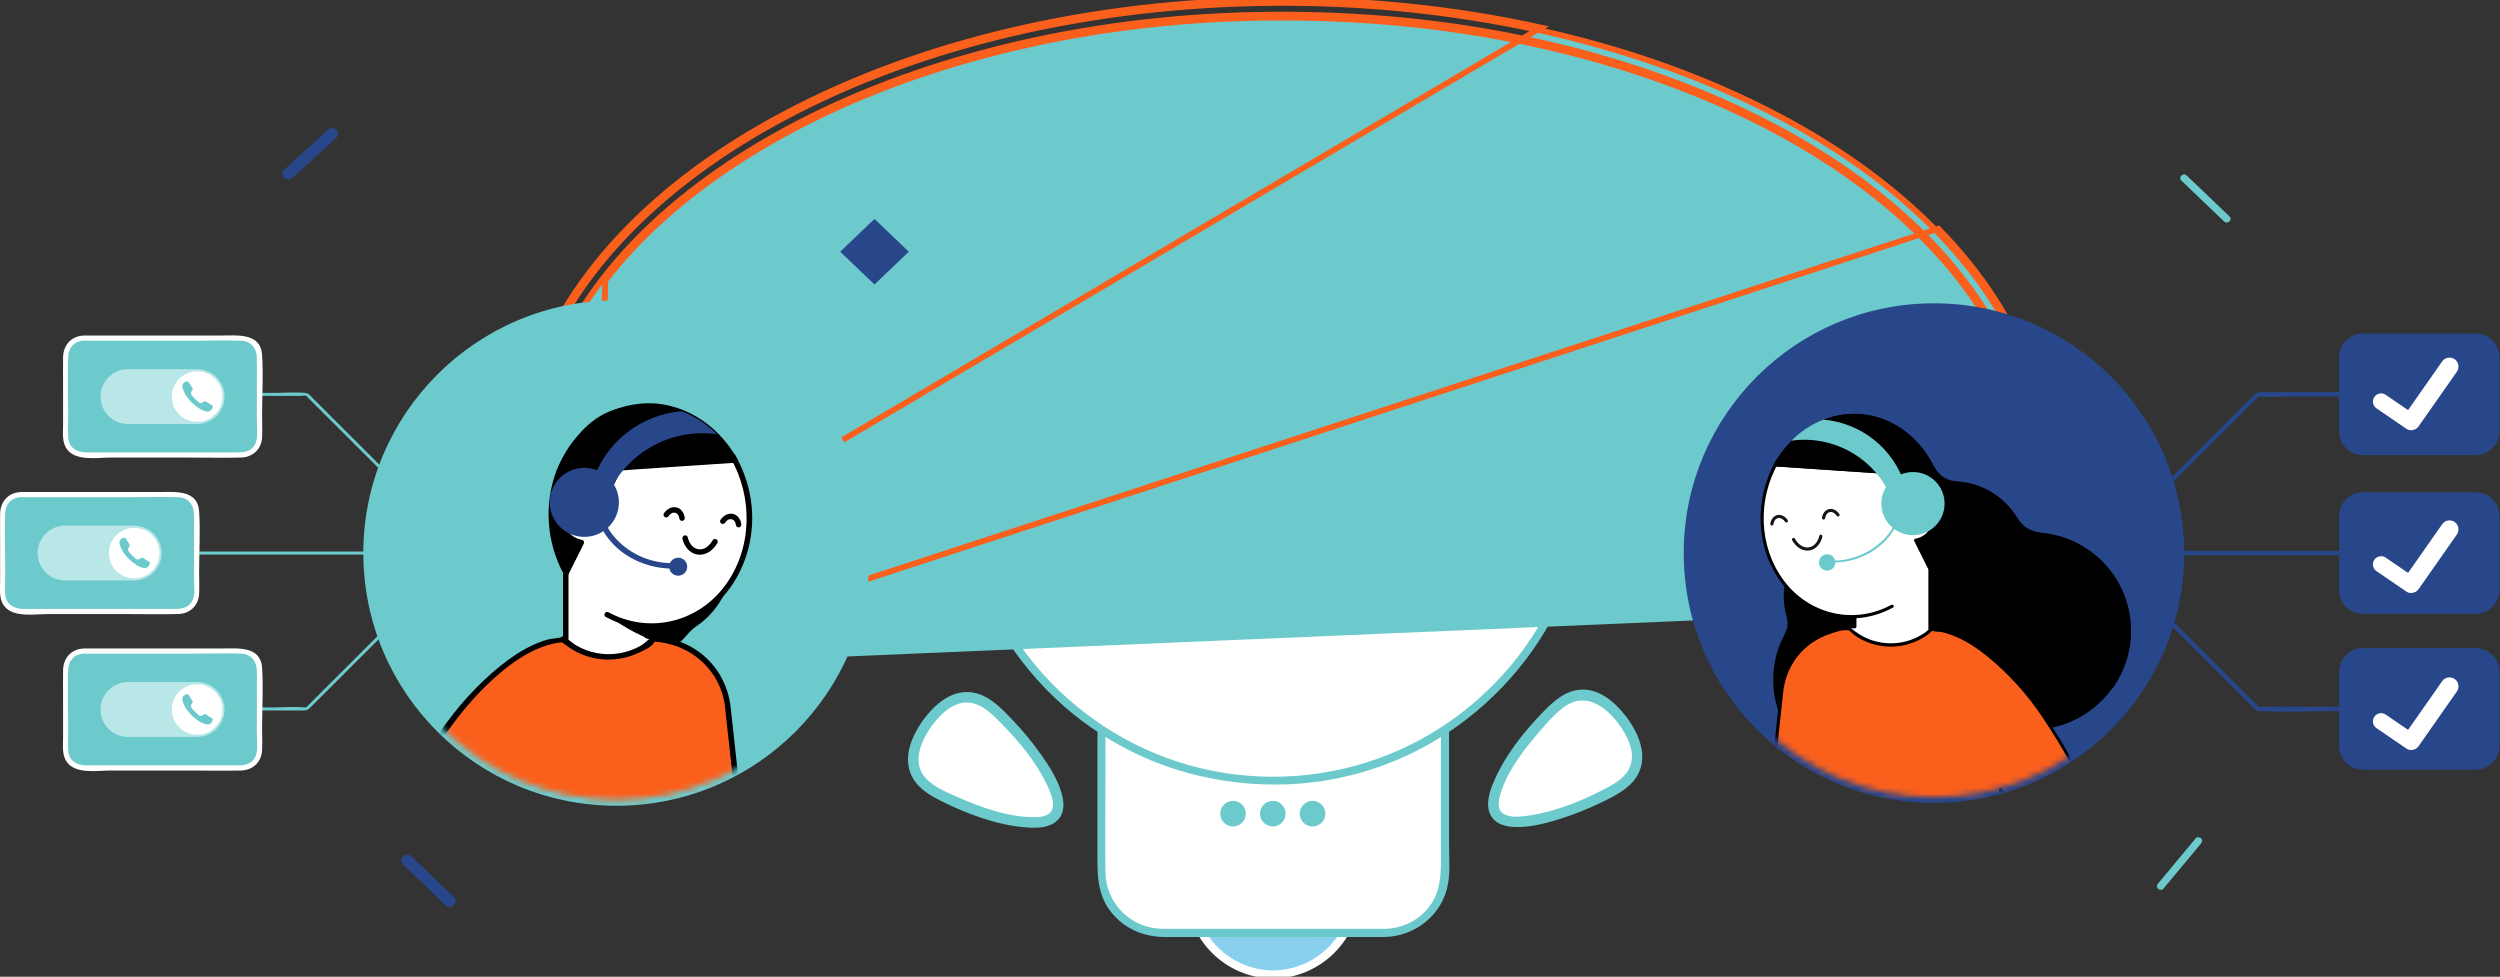
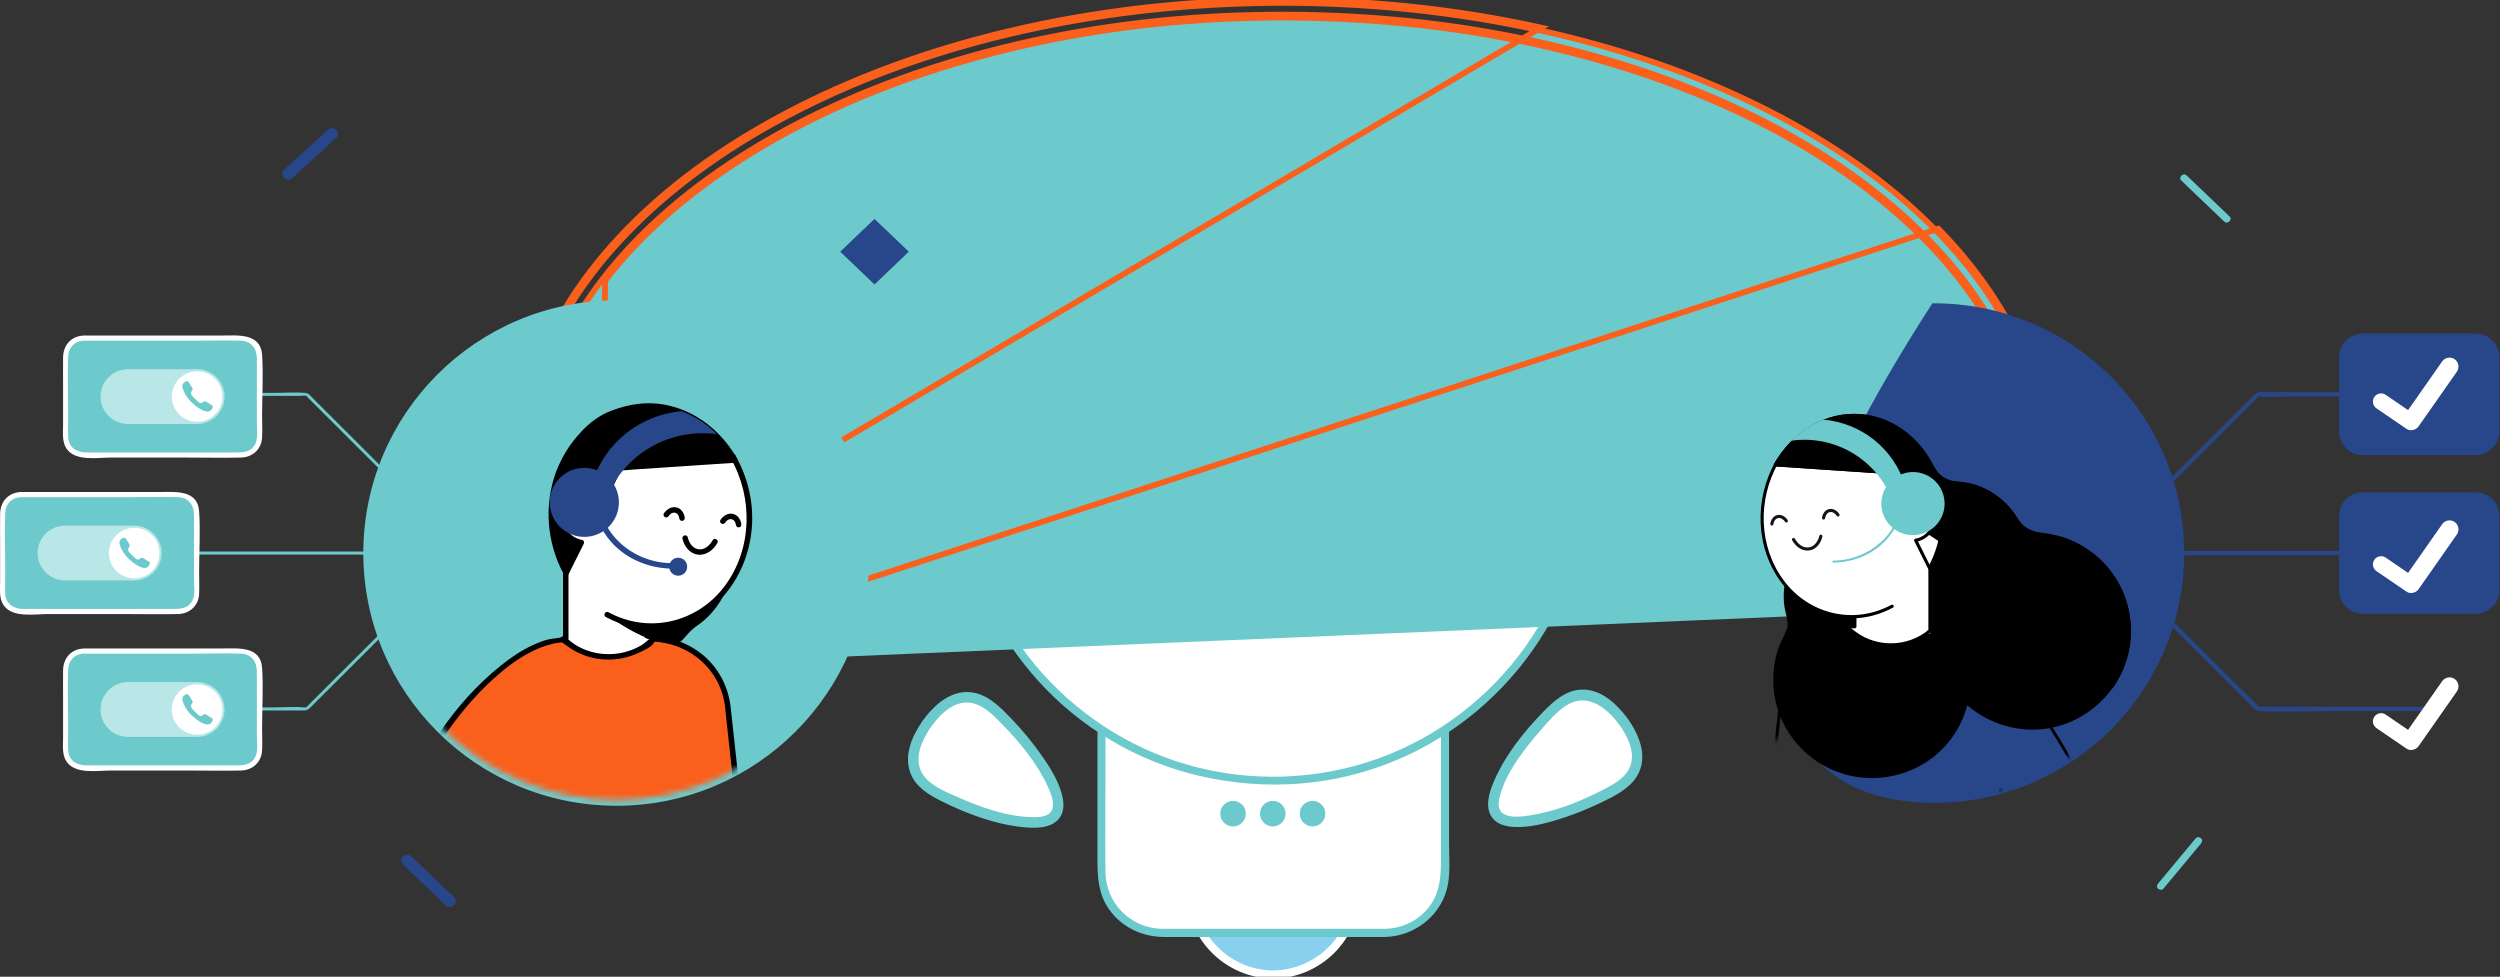
<svg xmlns="http://www.w3.org/2000/svg" width="430" height="168" viewBox="0 0 430 168" fill="none">
  <rect x="0" y="0" width="430" height="168" fill="#333333" stroke="none" />
  <g clip-path="url(#clip0_924_471)">
    <path d="M218.99 167.62C226.86 167.62 233.24 161.24 233.24 153.37H204.73C204.73 161.24 211.11 167.62 218.98 167.62H218.99Z" fill="#89D0EF" />
    <path d="M218.99 168.32C227.21 168.22 233.84 161.59 233.94 153.37C233.94 152.99 233.62 152.67 233.24 152.67H204.73C204.36 152.67 204.03 152.99 204.03 153.37C204.13 161.59 210.76 168.22 218.98 168.32C219.88 168.33 219.88 166.94 218.98 166.92C211.52 166.83 205.51 160.82 205.42 153.36L204.72 154.06H233.23L232.53 153.36C232.44 160.82 226.43 166.83 218.97 166.92C218.07 166.93 218.07 168.33 218.97 168.32H218.99Z" fill="white" />
    <path d="M238.14 114.25H199.83C194.092 114.25 189.44 118.902 189.44 124.64V150.05C189.44 155.788 194.092 160.44 199.83 160.44H238.14C243.878 160.44 248.53 155.788 248.53 150.05V124.64C248.53 118.902 243.878 114.25 238.14 114.25Z" fill="white" />
    <path d="M238.14 159.75H203.98C202.6 159.75 201.22 159.77 199.84 159.75C194.5 159.67 190.22 155.37 190.14 150.04C190.06 144.42 190.14 138.8 190.14 133.19V125.25C190.14 121.2 192.11 117.48 195.93 115.78C197.97 114.87 200.07 114.96 202.23 114.96H232.07C234 114.96 235.92 114.96 237.85 114.96C242 114.98 245.82 117.36 247.26 121.35C248.05 123.53 247.84 125.94 247.84 128.22V148.25C247.84 151.36 247.48 154.27 245.22 156.68C243.37 158.65 240.84 159.72 238.15 159.76C237.25 159.77 237.25 161.17 238.15 161.16C243.45 161.07 248.18 157.27 249.07 151.97C249.43 149.83 249.24 147.53 249.24 145.38V125.35C249.24 121.56 247.84 118.07 244.73 115.76C242.35 113.99 239.65 113.57 236.79 113.57H217.25C211.55 113.57 205.85 113.55 200.15 113.57C196.07 113.58 192.28 115.58 190.22 119.17C188.76 121.72 188.76 124.4 188.76 127.21V147.97C188.76 150.97 188.94 153.81 190.75 156.39C192.97 159.53 196.46 161.15 200.26 161.16C212.5 161.2 224.75 161.16 236.99 161.16H238.15C239.05 161.16 239.05 159.76 238.15 159.76L238.14 159.75Z" fill="#6CCACC" />
    <path d="M218.99 134.3C248.753 134.3 272.88 110.173 272.88 80.41C272.88 50.647 248.753 26.52 218.99 26.52C189.227 26.52 165.1 50.647 165.1 80.41C165.1 110.173 189.227 134.3 218.99 134.3Z" fill="white" />
    <path d="M272.19 80.41C272.15 91.46 268.73 102.29 262.31 111.3C256.11 119.99 247.27 126.75 237.23 130.4C226.7 134.23 215.03 134.64 204.26 131.54C194 128.59 184.78 122.5 177.97 114.28C163.7 97.06 161.9 71.92 173.51 52.81C179.03 43.73 187.26 36.42 196.93 31.99C207.13 27.32 218.82 26.03 229.8 28.31C251.18 32.74 268.06 50.4 271.53 71.95C271.98 74.75 272.18 77.57 272.19 80.4C272.19 81.3 273.59 81.3 273.59 80.4C273.55 69.12 270.07 58 263.52 48.8C256.97 39.6 248.19 32.98 237.92 29.18C227.14 25.19 215.11 24.74 204.06 27.88C193.01 31.02 183.89 37.17 176.89 45.67C169.81 54.27 165.48 64.92 164.59 76.03C163.7 87.14 166.36 98.84 172.23 108.56C178.1 118.28 186.48 125.63 196.53 130.16C206.58 134.69 218.66 136.15 229.84 133.91C241.02 131.67 250.75 126.16 258.4 118.18C266.05 110.2 271.23 99.86 272.93 88.88C273.37 86.07 273.58 83.24 273.59 80.39C273.59 79.49 272.2 79.49 272.19 80.39V80.41Z" fill="#6CCACC" />
    <path d="M231.79 61.4H206.19C195.697 61.4 187.19 69.907 187.19 80.4C187.19 90.893 195.697 99.4 206.19 99.4H231.79C242.283 99.4 250.79 90.893 250.79 80.4C250.79 69.907 242.283 61.4 231.79 61.4Z" fill="black" />
    <path d="M224.48 89.92C223.52 92.47 221.56 94.24 219.24 94.32C216.77 94.4 214.57 92.54 213.5 89.78" fill="#6CCACC" />
    <path d="M213.18 76.96C213.18 75.253 211.797 73.87 210.09 73.87C208.383 73.87 207 75.253 207 76.96V80.76C207 82.467 208.383 83.85 210.09 83.85C211.797 83.85 213.18 82.467 213.18 80.76V76.96Z" fill="#6CCACC" />
    <path d="M230.99 76.96C230.99 75.253 229.607 73.87 227.9 73.87C226.193 73.87 224.81 75.253 224.81 76.96V80.76C224.81 82.467 226.193 83.85 227.9 83.85C229.607 83.85 230.99 82.467 230.99 80.76V76.96Z" fill="#6CCACC" />
    <path d="M218.99 22.96C222.895 22.96 226.06 19.795 226.06 15.89C226.06 11.985 222.895 8.82 218.99 8.82C215.085 8.82 211.92 11.985 211.92 15.89C211.92 19.795 215.085 22.96 218.99 22.96Z" fill="white" />
    <path d="M225.37 15.89C225.33 18.54 223.69 20.98 221.17 21.89C218.65 22.8 215.76 22 214.05 19.93C212.34 17.86 212.16 14.9 213.52 12.63C214.88 10.36 217.57 9.13 220.16 9.63C223.17 10.21 225.32 12.85 225.37 15.9C225.38 16.8 226.78 16.8 226.77 15.9C226.73 12.67 224.75 9.78 221.72 8.62C218.69 7.46 215.07 8.43 213.01 10.95C210.95 13.47 210.65 17.07 212.32 19.87C213.99 22.67 217.26 24.1 220.44 23.53C224.1 22.87 226.71 19.56 226.76 15.9C226.77 15 225.38 15 225.36 15.9L225.37 15.89Z" fill="#6CCACC" />
    <path d="M279.1 123.91C281.99 127.8 282.88 132.04 278.99 134.93C275.1 137.82 260.28 143.95 257.39 140.06C254.5 136.17 264.62 123.74 268.51 120.84C272.4 117.95 276.21 120.01 279.1 123.9V123.91Z" fill="white" />
    <path d="M278.32 124.37C279.92 126.56 281.6 129.66 280.14 132.34C279.19 134.09 277.21 135.08 275.5 135.96C271.64 137.94 267.37 139.61 263.06 140.26C261.7 140.46 259.68 140.75 258.47 139.88C257.41 139.12 257.78 137.56 258.09 136.51C259.31 132.45 262.27 128.74 265 125.59C266.31 124.08 267.72 122.43 269.42 121.33C272.87 119.11 276.18 121.58 278.31 124.38C279.01 125.3 280.58 124.39 279.87 123.47C277.89 120.87 275.07 118.25 271.54 118.65C269.09 118.93 267.22 120.62 265.56 122.31C262.04 125.89 258.64 130.19 256.75 134.88C256.1 136.49 255.52 138.57 256.39 140.21C257.26 141.85 259.13 142.22 260.79 142.25C263.2 142.29 265.64 141.68 267.92 140.98C270.48 140.2 272.99 139.2 275.4 138.04C277.64 136.96 280.19 135.72 281.54 133.53C283.58 130.22 281.94 126.32 279.87 123.48C279.19 122.55 277.62 123.45 278.31 124.39L278.32 124.37Z" fill="#6CCACC" />
    <path d="M159.41 124.52C156.62 128.48 155.84 132.74 159.8 135.54C163.76 138.33 178.73 144.08 181.53 140.12C184.32 136.16 173.88 123.99 169.92 121.2C165.96 118.41 162.2 120.57 159.41 124.53V124.52Z" fill="white" />
    <path d="M158.63 124.07C156.86 126.63 155.4 129.96 156.63 133.05C157.55 135.37 159.7 136.68 161.83 137.75C166.33 140.01 171.46 141.92 176.51 142.32C178.26 142.46 180.45 142.43 181.82 141.15C183.19 139.87 183.05 138.03 182.59 136.43C181.92 134.09 180.57 131.94 179.19 129.97C177.67 127.8 175.98 125.74 174.15 123.82C172.32 121.9 170.38 119.85 167.84 119.22C163.94 118.25 160.74 121.13 158.62 124.06C157.94 125.01 159.51 125.91 160.18 124.97C161.86 122.63 164.52 120.07 167.66 121.04C169.5 121.61 170.99 123.18 172.3 124.51C175.37 127.62 178.33 131.2 180.18 135.19C180.7 136.32 181.5 138.11 180.91 139.36C180.32 140.61 178.48 140.57 177.35 140.54C173.03 140.44 168.56 138.8 164.65 137.07C162.78 136.25 160.54 135.34 159.16 133.77C156.8 131.08 158.43 127.49 160.18 124.96C160.84 124 159.28 123.09 158.62 124.05L158.63 124.07Z" fill="#6CCACC" />
    <path d="M212.08 142.15C213.295 142.15 214.28 141.165 214.28 139.95C214.28 138.735 213.295 137.75 212.08 137.75C210.865 137.75 209.88 138.735 209.88 139.95C209.88 141.165 210.865 142.15 212.08 142.15Z" fill="#6CCACC" />
    <path d="M225.76 142.15C226.975 142.15 227.96 141.165 227.96 139.95C227.96 138.735 226.975 137.75 225.76 137.75C224.545 137.75 223.56 138.735 223.56 139.95C223.56 141.165 224.545 142.15 225.76 142.15Z" fill="#6CCACC" />
    <path d="M218.92 142.15C220.135 142.15 221.12 141.165 221.12 139.95C221.12 138.735 220.135 137.75 218.92 137.75C217.705 137.75 216.72 138.735 216.72 139.95C216.72 141.165 217.705 142.15 218.92 142.15Z" fill="#6CCACC" />
    <path d="M102.865 114.735L102.756 114.585C94.367 103.084 89.652 88.984 91.816 74.645L91.816 74.645C93.3 64.837 97.672 55.729 103.694 47.944C110.54 39.085 119.36 31.857 128.827 26.005C139.881 19.168 151.953 14.091 164.388 10.401C178.407 6.239 192.904 3.803 207.489 2.911C222.073 2.019 238.17 2.62 253.289 5.046C267.033 7.252 280.602 10.892 293.463 16.269C304.668 20.953 315.474 27.037 324.83 34.846L324.83 34.846C332.869 41.558 339.94 49.621 344.589 59.1C349.242 68.587 351.223 80.187 349.161 91.033L349.161 91.034C348.374 95.163 347.092 99.18 345.376 103.014M102.865 114.735L104.09 48.25C110.89 39.45 119.66 32.26 129.09 26.43C140.1 19.62 152.13 14.56 164.53 10.88C178.51 6.73 192.97 4.3 207.52 3.41C222.07 2.52 238.13 3.12 253.21 5.54C266.92 7.74 280.45 11.37 293.27 16.73C304.44 21.4 315.2 27.46 324.51 35.23C332.51 41.91 339.53 49.92 344.14 59.32C348.75 68.72 350.71 80.21 348.67 90.94C347.89 95.03 346.62 99.01 344.92 102.81C344.14 104.56 346.72 106.08 347.51 104.32M102.865 114.735C102.969 114.939 102.968 115.11 102.926 115.246C102.869 115.435 102.714 115.627 102.476 115.765C101.991 116.045 101.361 116.009 100.983 115.494C98.629 112.286 96.546 108.892 94.82 105.313C89.19 93.596 87.737 80.251 91.281 67.716L91.281 67.716C94.085 57.788 99.718 48.866 106.717 41.32L106.717 41.32C114.75 32.651 124.601 25.682 135.035 20.131C147.102 13.714 160.111 9.078 173.406 5.906C188.346 2.346 203.739 0.61 219.104 0.5C234.498 0.39 249.931 1.917 264.962 5.238C278.427 8.22 291.626 12.678 303.924 18.916L303.924 18.916C314.577 24.317 324.669 31.148 333.033 39.69C340.322 47.138 346.293 55.983 349.484 65.923L349.484 65.923C353.543 78.537 352.457 92.04 347.054 104.116M102.865 114.735L333.39 39.34C340.72 46.83 346.74 55.74 349.96 65.77C354.06 78.51 352.96 92.14 347.51 104.32M345.376 103.014L344.922 102.811L345.377 103.014C345.377 103.014 345.377 103.014 345.376 103.014ZM345.376 103.014C345.115 103.601 345.397 104.167 345.879 104.45C346.117 104.589 346.359 104.629 346.551 104.585C346.725 104.546 346.914 104.426 347.054 104.116M347.054 104.116L347.51 104.32M347.054 104.116C347.054 104.116 347.054 104.115 347.054 104.115L347.51 104.32M265.07 4.75C250 1.42 234.53 -0.11 219.1 3.43518e-05C203.7 0.11 188.27 1.85 173.29 5.42C159.96 8.6 146.91 13.25 134.8 19.69C124.33 25.26 114.43 32.26 106.35 40.98C99.31 48.57 93.63 57.56 90.8 67.58C87.22 80.24 88.69 93.71 94.37 105.53L265.07 4.75Z" fill="#6CCACC" stroke="#FB5F1C" />
    <path d="M292.419 43.297C292.398 44.755 291.458 46.102 290.007 46.601C288.556 47.1 286.875 46.671 285.894 45.513C284.913 44.355 284.808 42.739 285.591 41.491C286.374 40.243 287.919 39.565 289.412 39.834C291.156 40.154 292.398 41.611 292.419 43.288C292.419 43.896 293.411 43.896 293.4 43.288C293.369 41.431 292.179 39.774 290.362 39.115C288.546 38.457 286.385 39.006 285.153 40.453C283.921 41.9 283.723 43.966 284.735 45.573C285.748 47.18 287.7 47.999 289.611 47.669C291.803 47.29 293.369 45.394 293.4 43.297C293.4 42.689 292.419 42.689 292.419 43.297Z" fill="#6CCACC" />
    <path d="M150.413 37.653L144.515 43.292L150.413 48.931L156.311 43.292L150.413 37.653Z" fill="#28468A" />
    <path d="M69.3 148.678L75.741 154.836L76.66 155.715C77.599 156.613 79.04 155.226 78.111 154.327L71.67 148.169L70.751 147.291C69.811 146.393 68.371 147.78 69.3 148.678Z" fill="#28468A" />
    <path d="M377.667 144.184L371.978 151.021L371.185 151.979C370.965 152.239 370.913 152.608 371.185 152.857C371.414 153.077 371.884 153.127 372.103 152.857L377.793 146.02L378.586 145.062C378.805 144.803 378.857 144.433 378.586 144.184C378.356 143.964 377.887 143.914 377.667 144.184Z" fill="#6CCACC" />
    <path d="M56.383 22.328L49.796 28.346L48.856 29.204C48.46 29.574 48.47 30.223 48.856 30.592C49.243 30.961 49.901 30.961 50.308 30.592L56.895 24.573L57.834 23.715C58.231 23.346 58.221 22.697 57.834 22.328C57.448 21.958 56.791 21.958 56.383 22.328Z" fill="#28468A" />
    <path d="M375.193 31.063L381.634 37.221L382.553 38.099C383.148 38.668 384.066 37.79 383.471 37.221L377.03 31.063L376.111 30.184C375.516 29.615 374.598 30.494 375.193 31.063Z" fill="#6CCACC" />
    <path d="M106.03 138.088C129.799 138.088 149.07 118.855 149.07 95.129C149.07 71.402 129.799 52.17 106.03 52.17C82.261 52.17 62.99 71.402 62.99 95.129C62.99 118.855 82.261 138.088 106.03 138.088Z" fill="#6CCACC" stroke="#6CCACC" />
    <mask id="mask0_924_471" style="mask-type:alpha" maskUnits="userSpaceOnUse" x="63" y="52" width="86" height="86">
      <path d="M106.03 137.588C129.524 137.588 148.57 118.578 148.57 95.129C148.57 71.679 129.524 52.67 106.03 52.67C82.536 52.67 63.49 71.679 63.49 95.129C63.49 118.578 82.536 137.588 106.03 137.588Z" fill="#6CCACC" />
    </mask>
    <g mask="url(#mask0_924_471)">
      <path d="M111.37 110.839L97.27 110.889V97.854H111.46L111.37 110.839Z" fill="white" />
      <path d="M124.03 81.056C119.27 71.304 109.69 67.312 102.62 72.143C95.56 76.974 93.68 88.791 98.44 98.542C101.41 104.641 109.66 109.721 114.61 110.57C117.58 111.079 117.2 109.272 119.85 107.465C126.91 102.635 128.79 90.817 124.03 81.066V81.056Z" fill="black" stroke="black" stroke-width="0.31" stroke-linecap="round" stroke-linejoin="round" />
      <path d="M64.14 150.823L65.56 144.804C65.7 144.525 73.14 129.593 77.76 123.794C84.68 115.111 91.07 110.46 96.76 109.971C96.78 109.971 96.8 109.951 96.8 109.931C96.8 109.931 96.8 109.931 96.8 109.921H96.86L97.08 110.12C101.55 114.023 108.24 113.893 112.56 109.871H112.74C112.74 109.871 112.76 109.911 112.78 109.911C112.79 109.911 112.79 109.901 112.8 109.891C112.8 109.891 112.8 109.901 112.81 109.901C119.4 110.44 124.48 115.221 125.17 121.519L129.8 163.828H102.96L104.87 150.873C104.87 150.873 104.87 150.853 104.87 150.843C104.87 150.843 104.85 150.823 104.84 150.823L83.52 150.414L84.04 140.233C84.04 140.233 84.03 140.213 84.02 140.213C84.02 140.213 84.02 140.213 84.02 140.203C84.02 140.203 84.02 140.213 84 140.213C84 140.213 83.98 140.213 83.97 140.213L76.67 150.324C76.67 150.324 76.67 150.374 76.67 150.384C76.67 150.384 76.69 150.384 76.7 150.384C76.71 150.384 76.73 150.384 76.73 150.364C76.73 150.364 76.81 150.364 76.83 150.364L104.79 150.903L102.88 163.818H97.47L76.5 163.838C72.98 163.938 69.61 162.541 67.25 160.005C64.95 157.53 63.83 154.186 64.17 150.823H64.14Z" fill="#FB5F1C" />
      <path d="M111.42 109.661L112.55 109.871C108.23 113.903 101.54 114.033 97.07 110.12L96.85 109.921H97.33" fill="white" />
      <path d="M113.311 107.707C122.689 106.992 129.643 97.942 128.843 87.493C128.043 77.044 119.792 69.154 110.414 69.87C101.036 70.585 94.082 79.635 94.882 90.083C95.682 100.532 103.933 108.422 113.311 107.707Z" fill="white" />
      <path d="M126.51 78.391C126.47 78.331 126.44 78.271 126.4 78.201C126.37 78.151 126.33 78.101 126.28 78.071C126.23 78.031 126.18 78.001 126.12 77.992C126.06 77.972 126 77.972 125.93 77.992C125.87 77.992 125.81 78.011 125.76 78.051L125.67 78.121C125.61 78.181 125.57 78.251 125.55 78.331L125.53 78.451C125.53 78.531 125.55 78.61 125.59 78.69C125.63 78.75 125.66 78.81 125.7 78.88C125.73 78.93 125.77 78.98 125.82 79.01C125.87 79.049 125.92 79.079 125.98 79.089C126.04 79.109 126.1 79.109 126.17 79.089C126.23 79.089 126.29 79.07 126.34 79.03L126.43 78.96C126.49 78.9 126.53 78.83 126.55 78.75L126.57 78.63C126.57 78.55 126.55 78.471 126.51 78.391Z" fill="black" />
      <path d="M96.15 81.145C98.53 74.907 103.88 70.366 110.42 69.867C117.05 69.358 123.12 73.161 126.39 79.119L106.44 80.457L103.78 85.777C103.3 85.258 102.69 84.858 101.98 84.639C99.75 83.96 97.36 85.317 96.64 87.673C95.92 90.028 97.14 92.494 99.37 93.172C99.58 93.232 99.79 93.282 100.01 93.312L97.39 98.542C96.01 96.057 95.12 93.183 94.88 90.088C94.64 86.915 95.11 83.87 96.15 81.145Z" fill="black" />
      <path d="M96.6 81.265C98.88 75.456 104.01 70.815 110.41 70.336C116.81 69.857 122.83 73.749 125.97 79.359L126.37 78.65L115.77 79.359L108.91 79.818C108.19 79.868 106.56 79.658 106.01 80.227C105.41 80.846 105.06 82.124 104.68 82.882L103.35 85.547L104.09 85.457C101.81 83.172 98.03 83.78 96.54 86.655C95.05 89.529 96.58 93.192 99.86 93.771L99.58 93.083L96.96 98.313H97.77C94.93 93.073 94.51 86.855 96.58 81.275C96.79 80.706 95.88 80.467 95.68 81.026C93.53 86.845 94.02 93.332 96.97 98.782C97.13 99.081 97.62 99.091 97.78 98.782L100.4 93.552C100.52 93.302 100.44 92.923 100.12 92.863C97.45 92.394 96.14 89.51 97.36 87.124C98.58 84.739 101.57 84.24 103.43 86.116C103.63 86.316 104.03 86.296 104.17 86.026C104.97 84.419 106.03 82.792 106.63 81.096C106.88 80.377 106.67 81.155 106.45 80.936C106.49 80.976 106.8 80.906 106.86 80.906C107.48 80.906 108.13 80.826 108.75 80.776L122.48 79.858L126.38 79.598C126.73 79.578 126.97 79.219 126.78 78.89C123.43 72.921 117.07 68.739 110.05 69.438C103.03 70.136 98.08 74.917 95.69 81.026C95.47 81.585 96.38 81.834 96.59 81.275L96.6 81.265Z" fill="black" />
      <path d="M117.38 92.664C117.68 93.921 118.56 95.159 119.92 95.378C121.41 95.618 122.69 94.63 123.39 93.392C123.69 92.863 122.88 92.394 122.58 92.923C122.09 93.791 121.19 94.64 120.11 94.47C119.09 94.3 118.51 93.342 118.29 92.414C118.15 91.825 117.24 92.075 117.39 92.664H117.38Z" fill="black" />
      <path d="M127.5 90.099C127.38 89.33 126.87 88.561 126.08 88.392C125.19 88.192 124.4 88.721 123.92 89.42C123.78 89.619 123.87 89.949 124.09 90.058C124.33 90.188 124.58 90.108 124.73 89.889C124.76 89.849 124.78 89.819 124.81 89.779C124.76 89.849 124.84 89.739 124.85 89.739C124.9 89.679 124.96 89.629 125.01 89.57C125.04 89.549 125.06 89.529 125.09 89.5C125.02 89.559 125.11 89.48 125.12 89.48C125.18 89.44 125.24 89.4 125.31 89.37C125.34 89.36 125.37 89.34 125.4 89.33C125.3 89.37 125.4 89.33 125.43 89.33C125.47 89.32 125.5 89.31 125.54 89.3C125.57 89.3 125.68 89.28 125.56 89.3C125.62 89.3 125.68 89.3 125.74 89.3C125.79 89.3 125.84 89.31 125.76 89.3C125.8 89.3 125.83 89.31 125.87 89.32C125.9 89.32 125.93 89.34 125.96 89.35C125.98 89.35 125.99 89.36 126.01 89.37C125.96 89.35 125.95 89.34 125.98 89.36C126.03 89.39 126.09 89.42 126.15 89.46C126.25 89.52 126.08 89.4 126.17 89.47C126.19 89.49 126.21 89.51 126.24 89.529C126.27 89.559 126.29 89.579 126.31 89.609C126.34 89.649 126.35 89.669 126.31 89.609C126.35 89.669 126.39 89.729 126.43 89.799C126.45 89.829 126.46 89.859 126.47 89.889C126.49 89.929 126.5 89.959 126.47 89.899C126.53 90.049 126.57 90.208 126.59 90.368C126.63 90.608 126.95 90.767 127.17 90.697C127.43 90.608 127.54 90.378 127.5 90.118V90.099Z" fill="black" />
      <path d="M117.77 88.981C117.65 88.212 117.14 87.444 116.35 87.274C115.46 87.074 114.67 87.603 114.19 88.302C114.05 88.501 114.14 88.831 114.36 88.941C114.6 89.07 114.85 88.99 115 88.771C115.03 88.731 115.05 88.701 115.08 88.661C115.03 88.731 115.11 88.621 115.12 88.621C115.17 88.561 115.23 88.511 115.28 88.451C115.31 88.432 115.33 88.412 115.36 88.382C115.29 88.442 115.38 88.362 115.39 88.362C115.45 88.322 115.51 88.282 115.58 88.252C115.61 88.242 115.64 88.222 115.67 88.212C115.57 88.252 115.67 88.212 115.7 88.212C115.74 88.202 115.77 88.192 115.81 88.182C115.84 88.182 115.95 88.162 115.83 88.182C115.89 88.182 115.95 88.182 116.01 88.182C116.06 88.182 116.11 88.192 116.03 88.182C116.07 88.182 116.1 88.192 116.14 88.202C116.17 88.202 116.2 88.222 116.23 88.232C116.25 88.232 116.26 88.242 116.28 88.252C116.23 88.232 116.22 88.222 116.25 88.242C116.3 88.272 116.36 88.302 116.42 88.342C116.52 88.402 116.35 88.282 116.44 88.352C116.46 88.372 116.48 88.392 116.51 88.412C116.54 88.442 116.56 88.462 116.58 88.492C116.61 88.531 116.62 88.551 116.58 88.492C116.62 88.551 116.66 88.611 116.7 88.681C116.72 88.711 116.73 88.741 116.74 88.771C116.76 88.811 116.77 88.841 116.74 88.781C116.8 88.931 116.84 89.09 116.86 89.25C116.9 89.49 117.22 89.649 117.44 89.579C117.7 89.49 117.81 89.26 117.77 89.001V88.981Z" fill="black" />
      <path d="M100.18 86.954C99.42 86.385 98.44 86.176 97.51 86.356C96.58 86.535 95.85 87.084 95.35 87.813C95.21 88.022 95.31 88.332 95.52 88.451C95.75 88.591 96.02 88.492 96.16 88.282C96.53 87.743 97.12 87.374 97.76 87.254C98.45 87.124 99.16 87.344 99.71 87.763C99.91 87.913 100.23 87.793 100.35 87.593C100.49 87.354 100.38 87.104 100.18 86.954Z" fill="#141418" />
      <path d="M96.65 86.825C96.04 87.833 96.03 89.15 96.63 90.158C96.75 90.368 97.06 90.468 97.27 90.328C97.48 90.188 97.57 89.909 97.44 89.689C97.31 89.47 97.26 89.37 97.19 89.1C97.17 89.04 97.16 88.981 97.15 88.921C97.15 88.901 97.12 88.721 97.13 88.821C97.12 88.711 97.11 88.601 97.11 88.481C97.11 88.362 97.11 88.252 97.13 88.142C97.12 88.242 97.15 88.062 97.15 88.042C97.16 87.982 97.18 87.922 97.19 87.873C97.26 87.613 97.3 87.523 97.45 87.284C97.58 87.074 97.5 86.765 97.28 86.645C97.06 86.525 96.77 86.585 96.64 86.815L96.65 86.825Z" fill="#141418" />
      <path d="M104.19 106.118C109.83 109.182 116.69 108.823 121.84 104.94C126.48 101.437 129.11 95.788 129.36 90.039C129.54 85.966 128.53 81.924 126.51 78.391C126.21 77.872 125.4 78.341 125.7 78.86C129.56 85.617 129.38 94.43 124.69 100.748C120 107.066 111.63 109.092 104.66 105.31C104.13 105.02 103.66 105.829 104.19 106.118Z" fill="black" />
      <path d="M96.84 98.423V109.911C96.84 110.51 97.78 110.51 97.78 109.911V98.423C97.78 97.824 96.84 97.824 96.84 98.423Z" fill="black" />
      <path d="M113.28 109.442L111.63 108.963L111.39 108.893C111.15 108.823 110.87 108.973 110.81 109.222C110.75 109.472 110.89 109.721 111.14 109.801L112.79 110.28L113.03 110.35C113.27 110.42 113.55 110.27 113.61 110.021C113.67 109.771 113.53 109.521 113.28 109.442Z" fill="black" />
      <path d="M64.59 150.963L65.35 147.719L65.84 145.633C65.89 145.413 66.01 144.934 65.99 144.994C66.84 142.788 68.21 140.652 69.32 138.566C73.61 130.541 78.17 122.796 85.01 116.628C86.96 114.871 89.08 113.264 91.43 112.077C92.42 111.578 93.46 111.158 94.54 110.869C95.05 110.729 95.58 110.609 96.1 110.54C96.4 110.5 96.89 110.54 97.11 110.29C97.26 110.12 97.28 109.921 97.18 109.721L96.78 110.41C96.42 110.41 97.17 110.829 97.36 110.979C97.77 111.288 98.19 111.578 98.64 111.837C99.51 112.336 100.44 112.735 101.4 113.005C103.3 113.544 105.33 113.584 107.27 113.165C108.12 112.975 108.96 112.685 109.75 112.326C110.49 111.987 112.04 111.328 112.46 110.589C112.72 110.13 112.29 110.39 112.64 110.37C112.99 110.35 113.38 110.44 113.74 110.49C114.86 110.659 115.96 110.969 117 111.398C120.89 113.025 123.78 116.488 124.56 120.64C124.74 121.589 124.81 122.557 124.91 123.515L128.25 154.027L129.32 163.838L129.79 163.369H102.95L103.4 163.958L104.45 156.871L105.11 152.39C105.17 151.981 105.54 150.893 105.18 150.523C104.9 150.234 104.13 150.354 103.79 150.354L100.3 150.284L90.13 150.094L83.5 149.964L83.97 150.434L84.25 144.854L84.43 141.411C84.45 141.091 84.52 140.732 84.48 140.413C84.46 140.243 84.38 139.694 84.45 140.093C84.41 139.824 84.1 139.724 83.87 139.764C84.3 139.934 84.43 139.964 84.26 139.844C84.21 139.804 84.16 139.774 84.1 139.764C82.49 140.013 85.46 139.504 83.85 139.764C83.74 139.784 83.46 140.033 83.81 139.784C83.73 139.844 83.64 139.864 83.57 139.954C83.4 140.153 83.26 140.383 83.11 140.592L80.47 144.255L77.41 148.497C77.06 148.986 76.09 149.865 76.21 150.533C76.24 150.693 76.39 150.813 76.54 150.863C76.69 150.913 76.8 150.813 76.93 150.823C77 150.823 77.06 150.683 77.1 150.683C77.58 150.703 74.81 149.755 76.83 150.873C76.89 150.903 77 150.853 77.06 150.873C77.46 151.042 78.27 150.893 78.7 150.903L85.21 151.022L100.97 151.322L104.79 151.392L104.34 150.803L102.43 163.718L102.88 163.379H99.21C98.67 163.379 98.13 163.369 97.6 163.379C97.48 163.379 97.34 163.449 97.24 163.439C96.88 163.439 97.71 163.419 97.38 163.379C95.45 163.129 93.31 163.379 91.36 163.379C86.41 163.379 81.45 163.389 76.5 163.389C69.58 163.389 64.03 157.859 64.64 150.843C64.69 150.244 63.75 150.244 63.7 150.843C63.24 156.143 66.21 161.213 71.14 163.309C73.73 164.407 76.41 164.327 79.15 164.327H96.9C97.09 164.317 97.28 164.317 97.48 164.317C97.37 164.317 97.83 164.257 97.72 164.257C98.09 164.257 97.27 164.267 97.58 164.317C97.83 164.357 98.12 164.317 98.38 164.317H102.89C103.07 164.317 103.31 164.177 103.34 163.978L105.25 151.062C105.29 150.763 105.13 150.473 104.8 150.473L86.87 150.134L77.73 149.954C77.47 149.954 77.2 149.915 76.94 149.935C76.91 149.935 76.87 149.935 76.84 149.935C76.09 150.074 76.52 150.793 77.09 150.563C77.31 150.474 77.61 149.845 77.74 149.655L79.23 147.589L83.09 142.239C83.44 141.75 84 141.201 84.24 140.652C84.26 140.602 84.31 140.552 84.34 140.512C84.44 140.383 83.88 140.652 84.23 140.632C84.71 140.592 83.3 140.572 83.78 140.632C83.92 140.652 83.99 140.702 84.15 140.682L83.57 140.353C83.65 140.822 83.73 140.063 83.57 140.453C83.47 140.702 83.53 141.151 83.52 141.421L83.34 144.984L83.06 150.444C83.05 150.703 83.29 150.903 83.53 150.913L98.22 151.192L102.32 151.272C102.89 151.282 104.1 151.541 104.64 151.312C104.67 151.302 104.8 151.342 104.82 151.312C104.93 151.182 104.59 150.693 104.44 150.823C104.32 150.923 104.32 151.641 104.3 151.771L103.69 155.893L102.53 163.718C102.49 164.018 102.65 164.307 102.98 164.307H129.82C130.05 164.307 130.32 164.088 130.29 163.838L127.49 138.247L125.92 123.924C125.83 123.126 125.75 122.327 125.66 121.529C125.21 117.806 123.35 114.452 120.33 112.206C118.58 110.899 116.52 110.031 114.37 109.641C114.08 109.591 113.11 109.322 112.83 109.442C112.46 109.601 113.26 109.522 113.04 109.512C112.94 109.512 112.84 109.382 112.71 109.412C111.81 109.581 111.08 110.54 110.27 111.019C108.01 112.336 105.3 112.805 102.73 112.346C101.47 112.117 100.25 111.677 99.15 111.029C98.51 110.659 97.99 110.14 97.38 109.751C97.17 109.611 97.1 109.462 96.82 109.472C96.44 109.472 96.26 109.861 96.42 110.18L96.49 109.631C96.43 109.701 94.72 109.871 94.33 109.971C93.37 110.23 92.44 110.589 91.54 111.009C89.59 111.917 87.8 113.145 86.12 114.492C82.13 117.696 78.57 121.658 75.7 125.89C71.78 131.679 68.33 137.987 65.33 144.305C64.98 145.044 64.86 145.872 64.67 146.671L63.72 150.733C63.58 151.322 64.49 151.571 64.62 150.983L64.59 150.963Z" fill="black" />
      <path d="M100.5 92.344C103.786 92.344 106.45 89.685 106.45 86.406C106.45 83.126 103.786 80.467 100.5 80.467C97.214 80.467 94.55 83.126 94.55 86.406C94.55 89.685 97.214 92.344 100.5 92.344Z" fill="#28468A" />
      <path d="M123.28 74.688C121.76 73.021 119.47 71.584 117.24 70.725C110.25 71.314 104 76.045 101.83 83.142C101.41 84.499 101.17 85.876 101.09 87.234L103.61 88.002C103.69 87.663 103.78 87.334 103.88 86.994C106.45 78.58 114.81 73.49 123.28 74.688Z" fill="#28468A" />
      <path d="M101.96 84.978C101.99 88.412 103.43 91.685 105.92 94.041C108.41 96.397 111.96 97.764 115.5 97.794C116.1 97.794 116.1 96.866 115.5 96.856C108.89 96.816 102.95 91.775 102.9 84.978C102.9 84.379 101.96 84.379 101.96 84.978Z" fill="#28468A" />
      <path d="M118.2 97.474C118.2 98.323 117.51 99.022 116.65 99.022C115.8 99.022 115.1 98.333 115.1 97.474C115.1 96.626 115.79 95.927 116.65 95.927C117.51 95.927 118.2 96.616 118.2 97.474Z" fill="#28468A" />
    </g>
    <path d="M28.12 95.388H74.52C74.86 95.388 74.86 94.859 74.52 94.859H28.12C27.78 94.859 27.78 95.388 28.12 95.388Z" fill="#6CCACC" />
    <path d="M24.44 68.09H51.58C51.93 68.09 52.4 68.01 52.74 68.09C52.76 68.09 52.47 67.951 52.66 68.09C52.8 68.2 52.91 68.34 53.04 68.47L56.62 72.043L68.91 84.309L77.57 92.953C77.81 93.193 78.19 92.823 77.94 92.584L58.12 72.801L53.85 68.54C53.38 68.07 53.12 67.631 52.46 67.571C50.76 67.432 48.98 67.571 47.27 67.571H24.44C24.1 67.571 24.1 68.1 24.44 68.1V68.09Z" fill="#6CCACC" />
    <path d="M24.44 122.197H51.68C52.44 122.197 52.78 122.287 53.31 121.758L56.79 118.285L69.19 105.908L77.93 97.185C78.17 96.945 77.8 96.566 77.56 96.816L57.88 116.458L53.61 120.72C53.3 121.03 53 121.379 52.67 121.658C52.5 121.798 52.65 121.698 52.75 121.668C52.64 121.698 52.47 121.668 52.37 121.668C50.63 121.519 48.81 121.668 47.07 121.668H24.44C24.1 121.668 24.1 122.197 24.44 122.197Z" fill="#6CCACC" />
    <path d="M41.6 58.159H14.32C12.647 58.159 11.29 59.513 11.29 61.184V75.237C11.29 76.907 12.647 78.261 14.32 78.261H41.6C43.273 78.261 44.63 76.907 44.63 75.237V61.184C44.63 59.513 43.273 58.159 41.6 58.159Z" fill="#6CCACC" />
    <path d="M14.31 58.598H33.31C36.01 58.598 38.73 58.509 41.43 58.598C43.27 58.658 44.17 59.976 44.18 61.673C44.2 63.279 44.18 64.886 44.18 66.493V72.612C44.18 73.71 44.42 75.277 43.93 76.305C43.24 77.762 41.89 77.822 40.52 77.822H14.88C13.24 77.822 11.81 77.023 11.73 75.187C11.67 73.949 11.73 72.692 11.73 71.444C11.73 68.06 11.59 64.647 11.73 61.273C11.79 59.786 12.81 58.678 14.32 58.598C14.89 58.569 14.89 57.69 14.32 57.72C12.18 57.84 10.87 59.427 10.85 61.493C10.83 63.2 10.85 64.906 10.85 66.613V73.091C10.85 74.428 10.65 75.935 11.41 77.113C12.89 79.409 16.73 78.7 19.06 78.7H32.38C35.4 78.7 38.44 78.77 41.46 78.7C43.46 78.65 44.98 77.263 45.08 75.237C45.14 73.979 45.08 72.702 45.08 71.444C45.08 67.99 45.31 64.457 45.08 61.014C44.82 57.231 40.84 57.71 38.17 57.71H14.31C13.74 57.71 13.74 58.588 14.31 58.588V58.598Z" fill="white" />
    <g opacity="0.52">
      <path d="M33.89 63.499H22.02C19.408 63.499 17.29 65.611 17.29 68.215C17.29 70.82 19.408 72.931 22.02 72.931H33.89C36.502 72.931 38.62 70.82 38.62 68.215C38.62 65.611 36.502 63.499 33.89 63.499Z" fill="white" />
    </g>
    <path d="M33.9 72.552C36.302 72.552 38.25 70.608 38.25 68.21C38.25 65.812 36.302 63.868 33.9 63.868C31.498 63.868 29.55 65.812 29.55 68.21C29.55 70.608 31.498 72.552 33.9 72.552Z" fill="white" />
    <path d="M35.66 70.795C35.18 70.735 34.71 70.546 34.28 70.256C32.97 69.398 31.91 68.32 31.42 66.793C31.25 66.244 31.45 65.845 31.97 65.625C32.18 65.535 32.35 65.555 32.48 65.765C32.67 66.074 32.87 66.384 33.07 66.693C33.19 66.883 33.13 67.052 33.01 67.202C32.75 67.551 32.83 67.841 33.11 68.15C33.43 68.51 33.78 68.839 34.14 69.158C34.35 69.348 34.58 69.408 34.83 69.218C35.13 68.989 35.2 68.889 35.71 69.238C35.86 69.338 35.92 69.378 36.17 69.538C36.44 69.707 36.71 69.737 36.56 70.126C36.4 70.556 36.08 70.815 35.64 70.795H35.66Z" fill="#6CCACC" />
    <path d="M30.77 85.078H3.49C1.816 85.078 0.46 86.432 0.46 88.102V102.155C0.46 103.826 1.816 105.18 3.49 105.18H30.77C32.443 105.18 33.8 103.826 33.8 102.155V88.102C33.8 86.432 32.443 85.078 30.77 85.078Z" fill="#6CCACC" />
    <path d="M3.49 85.517H22.5C25.2 85.517 27.92 85.427 30.62 85.517C32.46 85.577 33.36 86.894 33.37 88.591C33.39 90.198 33.37 91.805 33.37 93.412V99.53C33.37 100.628 33.61 102.195 33.12 103.223C32.43 104.681 31.08 104.741 29.71 104.741H25.64C18.44 104.741 11.25 104.741 4.05 104.741C2.41 104.741 0.98 103.942 0.9 102.106C0.84 100.868 0.9 99.61 0.9 98.363C0.9 94.979 0.76 91.566 0.9 88.192C0.96 86.705 1.98 85.597 3.49 85.517C4.06 85.487 4.06 84.609 3.49 84.639C1.35 84.759 0.04 86.346 0.02 88.412C-0 90.118 0.02 91.825 0.02 93.532V100.01C0.02 101.347 -0.18 102.854 0.58 104.032C2.06 106.327 5.9 105.619 8.23 105.619C12.67 105.619 17.11 105.619 21.55 105.619C24.57 105.619 27.61 105.689 30.63 105.619C32.63 105.569 34.15 104.182 34.25 102.155C34.31 100.898 34.25 99.62 34.25 98.363C34.25 94.909 34.48 91.376 34.25 87.933C33.99 84.15 30.01 84.629 27.34 84.629H3.49C2.92 84.629 2.92 85.507 3.49 85.507V85.517Z" fill="white" />
    <g opacity="0.52">
      <path d="M23.07 90.408H11.2C8.588 90.408 6.47 92.519 6.47 95.124C6.47 97.728 8.588 99.84 11.2 99.84H23.07C25.682 99.84 27.8 97.728 27.8 95.124C27.8 92.519 25.682 90.408 23.07 90.408Z" fill="white" />
    </g>
    <path d="M23.08 99.471C25.482 99.471 27.43 97.527 27.43 95.129C27.43 92.731 25.482 90.787 23.08 90.787C20.678 90.787 18.73 92.731 18.73 95.129C18.73 97.527 20.678 99.471 23.08 99.471Z" fill="white" />
    <path d="M24.84 97.704C24.36 97.644 23.89 97.454 23.46 97.165C22.15 96.307 21.09 95.229 20.6 93.701C20.43 93.153 20.63 92.753 21.15 92.534C21.36 92.444 21.53 92.464 21.66 92.674C21.85 92.983 22.05 93.292 22.25 93.602C22.37 93.791 22.31 93.961 22.19 94.111C21.93 94.46 22.01 94.749 22.29 95.059C22.61 95.418 22.96 95.748 23.32 96.067C23.53 96.257 23.76 96.317 24.01 96.127C24.31 95.897 24.38 95.797 24.89 96.147C25.04 96.247 25.1 96.287 25.35 96.446C25.62 96.616 25.89 96.646 25.74 97.035C25.58 97.464 25.26 97.724 24.82 97.704H24.84Z" fill="#6CCACC" />
    <path d="M41.6 111.987H14.32C12.647 111.987 11.29 113.341 11.29 115.011V129.064C11.29 130.735 12.647 132.089 14.32 132.089H41.6C43.273 132.089 44.63 130.735 44.63 129.064V115.011C44.63 113.341 43.273 111.987 41.6 111.987Z" fill="#6CCACC" />
    <path d="M14.31 112.426H33.31C36.01 112.426 38.73 112.336 41.43 112.426C43.27 112.486 44.17 113.803 44.18 115.5C44.2 117.107 44.18 118.714 44.18 120.321V126.439C44.18 127.537 44.42 129.104 43.93 130.132C43.24 131.589 41.89 131.649 40.52 131.649H14.88C13.24 131.649 11.81 130.851 11.73 129.014C11.67 127.777 11.73 126.519 11.73 125.271C11.73 121.888 11.59 118.474 11.73 115.101C11.79 113.614 12.81 112.506 14.32 112.426C14.89 112.396 14.89 111.518 14.32 111.548C12.18 111.667 10.87 113.254 10.85 115.32C10.83 117.027 10.85 118.734 10.85 120.441V126.918C10.85 128.256 10.65 129.763 11.41 130.941C12.89 133.236 16.73 132.528 19.06 132.528C23.5 132.528 27.94 132.528 32.38 132.528C35.4 132.528 38.44 132.598 41.46 132.528C43.46 132.478 44.98 131.09 45.08 129.064C45.14 127.807 45.08 126.529 45.08 125.271C45.08 121.818 45.31 118.285 45.08 114.841C44.82 111.059 40.84 111.538 38.17 111.538C30.41 111.538 22.66 111.538 14.9 111.538H14.34C13.77 111.538 13.77 112.416 14.34 112.416L14.31 112.426Z" fill="white" />
    <g opacity="0.52">
      <path d="M33.89 117.317H22.02C19.408 117.317 17.29 119.428 17.29 122.033C17.29 124.637 19.408 126.749 22.02 126.749H33.89C36.502 126.749 38.62 124.637 38.62 122.033C38.62 119.428 36.502 117.317 33.89 117.317Z" fill="white" />
    </g>
    <path d="M33.9 126.379C36.302 126.379 38.25 124.436 38.25 122.038C38.25 119.64 36.302 117.696 33.9 117.696C31.498 117.696 29.55 119.64 29.55 122.038C29.55 124.436 31.498 126.379 33.9 126.379Z" fill="white" />
    <path d="M35.66 124.613C35.18 124.553 34.71 124.363 34.28 124.074C32.97 123.215 31.91 122.137 31.42 120.61C31.25 120.061 31.45 119.662 31.97 119.443C32.18 119.353 32.35 119.373 32.48 119.582C32.67 119.892 32.87 120.201 33.07 120.511C33.19 120.7 33.13 120.87 33.01 121.02C32.75 121.369 32.83 121.658 33.11 121.968C33.43 122.327 33.78 122.656 34.14 122.976C34.35 123.165 34.58 123.225 34.83 123.036C35.13 122.806 35.2 122.706 35.71 123.056C35.86 123.156 35.92 123.195 36.17 123.355C36.44 123.525 36.71 123.555 36.56 123.944C36.4 124.373 36.08 124.633 35.64 124.613H35.66Z" fill="#6CCACC" />
-     <path d="M332.64 137.589C356.133 137.589 375.18 118.58 375.18 95.129C375.18 71.678 356.133 52.669 332.64 52.669C309.147 52.669 290.1 71.678 290.1 95.129C290.1 118.58 309.147 137.589 332.64 137.589Z" fill="#28468A" stroke="#28468A" />
+     <path d="M332.64 137.589C356.133 137.589 375.18 118.58 375.18 95.129C375.18 71.678 356.133 52.669 332.64 52.669C290.1 118.58 309.147 137.589 332.64 137.589Z" fill="#28468A" stroke="#28468A" />
    <mask id="mask1_924_471" style="mask-type:alpha" maskUnits="userSpaceOnUse" x="290" y="53" width="85" height="85">
      <path d="M332.64 137.089C355.858 137.089 374.68 118.303 374.68 95.129C374.68 71.955 355.858 53.169 332.64 53.169C309.422 53.169 290.6 71.955 290.6 95.129C290.6 118.303 309.422 137.089 332.64 137.089Z" fill="#28468A" />
    </mask>
    <g mask="url(#mask1_924_471)">
      <path d="M346.87 89.453C343.94 84.343 337.72 81.768 331.84 83.674C325.38 85.77 321.67 92.667 323.49 99.195C324.78 103.836 328.46 107.13 332.81 108.178C332.77 109.994 333.03 111.861 333.63 113.687C336.4 122.201 345.55 127.052 354.17 124.567C363.16 121.971 368.25 112.549 365.53 103.656C363.45 96.869 357.44 92.368 350.75 91.879C349.13 91.759 347.68 90.861 346.87 89.453Z" fill="black" />
      <path d="M347.11 89.314C344.88 85.541 340.93 83.046 336.53 82.796C332.13 82.546 327.8 84.632 325.22 88.216C322.64 91.799 322.06 96.43 323.64 100.482C324.42 102.488 325.69 104.285 327.33 105.682C328.09 106.321 328.91 106.88 329.8 107.339C330.23 107.559 330.66 107.758 331.11 107.928C331.73 108.168 332.43 108.148 332.55 108.866C332.77 110.204 332.75 111.511 333.1 112.849C333.41 114.017 333.85 115.164 334.4 116.242C335.38 118.159 336.74 119.885 338.38 121.303C341.6 124.087 345.82 125.614 350.08 125.495C358.81 125.235 366.06 118.099 366.52 109.415C366.78 104.455 364.76 99.494 361.11 96.111C359.4 94.534 357.38 93.316 355.19 92.537C352.41 91.549 348.86 92.118 347.11 89.324C346.93 89.024 346.45 89.304 346.64 89.593C347.26 90.581 348.09 91.36 349.18 91.789C350.27 92.218 351.55 92.188 352.73 92.418C355.36 92.947 357.86 94.114 359.94 95.811C364.1 99.205 366.37 104.555 365.93 109.904C365.49 115.254 362.55 119.835 358.13 122.54C353.71 125.245 347.66 125.714 342.73 123.469C336.74 120.734 333.03 114.735 333.08 108.188C333.08 108.068 333 107.958 332.88 107.928C326.45 106.291 322.18 99.874 323.56 93.306C324.92 86.838 331.29 82.377 337.86 83.495C341.56 84.124 344.74 86.389 346.64 89.593C346.82 89.892 347.29 89.623 347.11 89.324V89.314Z" fill="black" />
      <path d="M332.53 103.966C332.73 102.109 332.53 100.173 331.85 98.276C329.59 91.978 322.72 88.475 316.28 90.342C309.43 92.328 305.55 99.514 307.62 106.301L307.64 106.381C307.89 107.18 307.79 108.038 307.38 108.776C305.23 112.599 304.59 117.26 305.97 121.792C308.6 130.415 317.77 135.436 326.47 133.01C335.55 130.475 340.71 121.003 337.97 112.06C336.96 108.756 335.02 106.002 332.52 103.976L332.53 103.966Z" fill="black" />
      <path d="M332.81 103.966C333.6 95.482 326.06 88.296 317.58 89.763C313.7 90.431 310.25 92.927 308.38 96.38C307.52 97.977 306.99 99.744 306.84 101.55C306.77 102.479 306.79 103.407 306.92 104.325C307.1 105.642 307.77 106.96 307.3 108.277C306.92 109.345 306.29 110.324 305.92 111.402C305.49 112.639 305.21 113.927 305.08 115.224C304.83 117.68 305.13 120.195 305.95 122.52C307.24 126.183 309.79 129.317 313.1 131.344C319.97 135.556 329.13 134.298 334.56 128.329C341.06 121.183 340.13 109.904 332.72 103.766C332.45 103.546 332.07 103.926 332.34 104.145C338.73 109.435 340.34 118.758 335.84 125.774C331.7 132.242 323.34 134.987 316.15 132.242C307.95 129.118 303.56 119.855 306.44 111.541C307.06 109.745 308.41 108.238 307.9 106.261C307.42 104.385 307.18 102.558 307.49 100.632C308.09 96.899 310.4 93.566 313.69 91.719C317.52 89.563 322.28 89.613 326.08 91.799C330.39 94.284 332.71 99.045 332.26 103.966C332.23 104.315 332.77 104.315 332.8 103.966H332.81Z" fill="black" />
      <path d="M319.02 108.996H331.99V97.089H319.02V108.996Z" fill="white" />
-       <path d="M362.27 145.517L360.98 140.017C360.85 139.758 354.05 126.104 349.83 120.804C343.5 112.859 337.66 108.617 332.46 108.168C332.44 108.168 332.42 108.148 332.43 108.128C332.43 108.128 332.43 108.128 332.43 108.118H332.37L332.16 108.297C328.07 111.871 321.96 111.751 318 108.068H317.84C317.84 108.068 317.82 108.098 317.81 108.098C317.8 108.098 317.8 108.088 317.79 108.078C317.79 108.078 317.79 108.088 317.78 108.088C311.76 108.577 307.11 112.949 306.48 118.718L302.25 157.404H326.79L325.04 145.556C325.04 145.556 325.04 145.537 325.04 145.527C325.04 145.527 325.06 145.517 325.07 145.517L344.56 145.147L344.09 135.835C344.09 135.835 344.1 135.825 344.11 135.815V135.795C344.11 135.795 344.11 135.795 344.12 135.805H344.14L350.81 145.047C350.81 145.047 350.81 145.087 350.81 145.097H350.79C350.78 145.097 350.77 145.097 350.76 145.077C350.76 145.077 350.68 145.077 350.67 145.077L325.11 145.566L326.85 157.374H331.8L350.98 157.394C354.2 157.484 357.28 156.206 359.44 153.891C361.55 151.625 362.57 148.571 362.25 145.497L362.27 145.517Z" fill="#FB5F1C" />
      <path d="M319.06 108.078H318.02C321.97 111.761 328.09 111.871 332.18 108.307L332.39 108.128H331.95" fill="white" />
      <path d="M334.156 89.972C334.887 80.419 328.53 72.145 319.956 71.491C311.381 70.837 303.838 78.051 303.106 87.603C302.375 97.156 308.733 105.43 317.307 106.084C325.881 106.738 333.425 99.524 334.156 89.972Z" fill="white" />
      <path d="M305.85 79.642C305.88 79.582 305.92 79.532 305.95 79.472C305.97 79.442 305.98 79.412 305.98 79.373C305.98 79.333 305.98 79.303 305.98 79.263C305.98 79.223 305.96 79.193 305.93 79.173C305.91 79.143 305.89 79.123 305.85 79.103L305.79 79.073C305.79 79.073 305.69 79.063 305.65 79.073L305.59 79.103C305.59 79.103 305.52 79.163 305.49 79.203C305.46 79.263 305.42 79.313 305.39 79.373C305.37 79.403 305.36 79.433 305.36 79.472C305.36 79.512 305.36 79.542 305.36 79.582C305.36 79.622 305.38 79.652 305.41 79.672C305.43 79.702 305.45 79.722 305.49 79.742L305.55 79.772C305.55 79.772 305.65 79.782 305.69 79.772L305.75 79.742C305.75 79.742 305.82 79.682 305.85 79.642Z" fill="black" />
-       <path d="M333.01 81.808C330.83 76.109 325.94 71.957 319.97 71.498C313.91 71.038 308.36 74.502 305.37 79.962L323.61 81.179L326.04 86.05C326.48 85.571 327.03 85.212 327.68 85.012C329.72 84.393 331.91 85.631 332.56 87.787C333.21 89.942 332.1 92.188 330.06 92.817C329.87 92.877 329.67 92.917 329.48 92.947L331.87 97.728C333.13 95.452 333.95 92.827 334.17 89.992C334.39 87.088 333.96 84.303 333.01 81.818V81.808Z" fill="black" />
      <path d="M333.27 81.728C331.11 76.229 326.37 71.857 320.32 71.248C313.94 70.609 308.18 74.382 305.13 79.812C305.02 80.001 305.16 80.211 305.36 80.221L314.6 80.84L320.84 81.259L322.89 81.399C323.06 81.409 323.24 81.439 323.41 81.429C323.7 81.429 323.46 81.459 323.38 81.339C324.38 82.756 325.02 84.613 325.8 86.17C325.88 86.329 326.11 86.339 326.23 86.23C328.16 84.333 331.21 85.072 332.19 87.557C333.07 89.793 331.81 92.248 329.41 92.667C329.23 92.697 329.18 92.927 329.25 93.067L331.64 97.847C331.73 98.027 332.02 98.017 332.11 97.847C334.79 92.897 335.22 87.018 333.27 81.728C333.15 81.399 332.62 81.548 332.75 81.868C334.65 87.018 334.25 92.727 331.64 97.568H332.11L329.72 92.787L329.56 93.186C332.35 92.697 333.76 89.683 332.62 87.148C331.4 84.433 327.97 83.754 325.85 85.85L326.28 85.91C325.53 84.403 324.9 82.696 323.97 81.289C323.56 80.67 322.74 80.85 322.02 80.8L309.21 79.942L305.37 79.682L305.6 80.091C308.5 74.931 313.89 71.308 319.97 71.767C326.05 72.226 330.64 76.498 332.75 81.878C332.88 82.197 333.4 82.058 333.27 81.738V81.728Z" fill="black" />
      <path d="M327.68 85.002C328.19 84.842 328.72 84.812 329.22 84.872C330.72 85.062 332.07 86.17 332.56 87.777C332.99 89.194 332.65 90.661 331.79 91.669C334.71 93.526 337.48 95.612 340.17 97.787C343.47 100.472 346.64 103.307 349.8 106.152C352.59 108.667 355.38 111.182 358.16 113.707C359.81 115.214 361.48 116.721 363.21 118.149C366.08 114.076 367.11 108.777 365.54 103.646C363.46 96.849 357.44 92.348 350.74 91.869C349.13 91.749 347.69 90.841 346.88 89.443C344.72 85.671 340.77 83.285 336.49 83.056C334.66 82.956 333.05 81.848 332.3 80.171V80.151C332.26 80.101 332.23 80.041 332.2 79.991C332.11 79.822 332.02 79.652 331.93 79.492C331.9 79.442 331.87 79.393 331.84 79.333C331.72 79.123 331.6 78.924 331.48 78.724C331.45 78.684 331.42 78.644 331.4 78.594C331.29 78.424 331.18 78.255 331.06 78.085C331.03 78.045 331 78.005 330.97 77.955C330.83 77.766 330.69 77.566 330.55 77.386C330.41 77.197 330.26 77.017 330.11 76.837C330.07 76.797 330.03 76.748 330 76.708C329.86 76.548 329.72 76.388 329.58 76.239C329.56 76.219 329.55 76.199 329.53 76.179C329.37 76.009 329.2 75.839 329.03 75.67C329 75.64 328.97 75.61 328.94 75.58C328.79 75.43 328.63 75.29 328.47 75.141C328.44 75.121 328.42 75.091 328.39 75.071C328.21 74.911 328.03 74.761 327.85 74.622C327.82 74.592 327.79 74.572 327.75 74.542C327.59 74.412 327.43 74.302 327.27 74.183C327.23 74.153 327.19 74.123 327.16 74.103C326.97 73.963 326.77 73.833 326.57 73.703H326.56C326.37 73.574 326.17 73.454 325.97 73.344C325.93 73.324 325.89 73.294 325.85 73.274C325.44 73.045 325.01 72.835 324.58 72.635C324.55 72.625 324.51 72.606 324.48 72.596C324.28 72.506 324.08 72.426 323.88 72.356C323.85 72.346 323.82 72.336 323.79 72.326C323.57 72.246 323.34 72.166 323.11 72.097C323.07 72.087 323.03 72.076 322.99 72.067C322.79 72.007 322.59 71.947 322.4 71.897C322.36 71.887 322.32 71.877 322.28 71.867C322.05 71.807 321.81 71.757 321.57 71.707H321.51C321.29 71.657 321.07 71.617 320.85 71.587C320.8 71.587 320.75 71.577 320.7 71.567C320.46 71.537 320.22 71.508 319.97 71.488C319.94 71.488 319.91 71.488 319.88 71.488C319.75 71.488 319.62 71.468 319.48 71.468C319.42 71.468 319.35 71.468 319.29 71.468C319.18 71.468 319.06 71.468 318.95 71.468C318.9 71.468 318.84 71.468 318.79 71.468C318.63 71.468 318.48 71.468 318.33 71.478C318.28 71.478 318.22 71.478 318.17 71.478C318.06 71.478 317.94 71.488 317.83 71.498C317.77 71.498 317.72 71.498 317.66 71.508C317.5 71.518 317.35 71.537 317.19 71.558C317.16 71.558 317.12 71.558 317.09 71.567C316.96 71.587 316.83 71.607 316.7 71.627C316.65 71.627 316.59 71.647 316.54 71.657C316.41 71.677 316.28 71.697 316.16 71.727C316.13 71.727 316.09 71.737 316.06 71.747C315.9 71.777 315.75 71.817 315.6 71.847C315.56 71.857 315.51 71.867 315.47 71.877C315.35 71.907 315.22 71.937 315.1 71.977C315.06 71.987 315.02 71.997 314.99 72.007C314.83 72.046 314.68 72.097 314.53 72.146C314.5 72.146 314.48 72.166 314.45 72.176C314.32 72.216 314.19 72.266 314.05 72.316C314.01 72.326 313.97 72.346 313.93 72.356C313.62 72.476 313.31 72.596 313.01 72.735C312.98 72.745 312.95 72.765 312.92 72.775C312.79 72.835 312.65 72.905 312.52 72.965L312.47 72.995C312.32 73.075 312.16 73.154 312.01 73.234L311.97 73.254C311.85 73.324 311.72 73.384 311.6 73.464C311.56 73.484 311.53 73.504 311.49 73.524C311.19 73.703 310.9 73.893 310.61 74.083L310.54 74.133C310.3 74.292 310.07 74.462 309.85 74.642L309.7 74.761C309.56 74.871 309.42 74.991 309.28 75.101C309 75.35 308.73 75.6 308.46 75.859C307.26 77.047 306.22 78.414 305.38 79.951L323.62 81.169L326.05 86.04C326.49 85.561 327.04 85.201 327.69 85.002H327.68Z" fill="black" />
      <path d="M327.75 85.261C331.35 84.373 333.8 88.645 331.6 91.469C331.49 91.609 331.49 91.789 331.66 91.899C343.22 99.305 352.54 109.585 363.01 118.348C363.15 118.468 363.33 118.448 363.44 118.288C367.5 112.39 367.56 104.435 363.32 98.596C361.51 96.101 359.03 94.124 356.19 92.917C354.8 92.328 353.34 91.919 351.84 91.719C350.91 91.589 349.98 91.589 349.11 91.17C348.12 90.691 347.49 89.903 346.92 88.994C345.24 86.299 342.65 84.273 339.6 83.345C337.93 82.836 335.94 83.056 334.43 82.167C333 81.329 332.52 79.852 331.68 78.534C329.09 74.442 324.77 71.567 319.88 71.218C313.64 70.779 308.12 74.532 305.13 79.822C305.02 80.011 305.16 80.221 305.36 80.231L314.6 80.85L320.84 81.269L322.89 81.409C323.06 81.419 323.24 81.449 323.41 81.439C323.7 81.439 323.46 81.469 323.38 81.349C324.38 82.766 325.02 84.623 325.8 86.18C325.88 86.339 326.11 86.349 326.23 86.24C326.68 85.79 327.14 85.491 327.75 85.271C328.08 85.152 327.94 84.623 327.61 84.752C326.91 85.012 326.38 85.341 325.85 85.86L326.28 85.92C325.53 84.413 324.9 82.706 323.97 81.299C323.56 80.68 322.74 80.86 322.02 80.81L309.21 79.951L305.37 79.692L305.6 80.101C308.31 75.3 313.14 71.777 318.79 71.737C323.81 71.707 328.38 74.482 331.08 78.624C331.68 79.532 332.07 80.61 332.76 81.459C333.59 82.477 334.78 83.135 336.08 83.315C337.84 83.555 339.43 83.754 341.06 84.503C342.57 85.201 343.93 86.21 345.05 87.437C346.08 88.575 346.67 90.102 347.88 91.06C349.09 92.019 350.31 92.078 351.72 92.268C354.89 92.697 357.91 94.055 360.32 96.151C366.67 101.67 367.68 111.162 362.95 118.029L363.38 117.969C352.87 109.186 343.52 98.865 331.92 91.44L331.98 91.869C334.5 88.625 331.76 83.724 327.6 84.752C327.26 84.832 327.4 85.361 327.74 85.271L327.75 85.261Z" fill="black" />
      <path d="M312.93 92.158C312.71 93.056 312.14 93.975 311.16 94.144C310.1 94.324 309.2 93.516 308.72 92.657C308.55 92.348 308.08 92.627 308.25 92.927C308.85 93.995 309.95 94.873 311.24 94.673C312.43 94.484 313.19 93.396 313.45 92.298C313.53 91.959 313.01 91.809 312.93 92.158Z" fill="#141418" />
      <path d="M305.02 90.182C305.09 89.713 305.33 89.234 305.8 89.114C306.27 88.994 306.75 89.334 307.02 89.733C307.1 89.853 307.26 89.912 307.39 89.833C307.51 89.763 307.57 89.583 307.49 89.463C307.09 88.874 306.43 88.425 305.69 88.595C305.01 88.745 304.6 89.403 304.5 90.052C304.48 90.192 304.54 90.342 304.69 90.382C304.82 90.421 305 90.342 305.02 90.192V90.182Z" fill="#141418" />
      <path d="M313.91 89.154C313.98 88.685 314.22 88.206 314.69 88.086C315.16 87.966 315.64 88.306 315.91 88.705C315.99 88.825 316.15 88.885 316.28 88.805C316.4 88.735 316.46 88.555 316.38 88.435C315.98 87.847 315.32 87.397 314.58 87.567C313.9 87.717 313.49 88.376 313.39 89.024C313.37 89.164 313.43 89.314 313.58 89.354C313.71 89.394 313.89 89.314 313.91 89.164V89.154Z" fill="#141418" />
      <path d="M329.68 87.727C330.77 86.898 332.36 87.108 333.14 88.256C333.34 88.545 333.81 88.276 333.61 87.986C333.17 87.347 332.5 86.868 331.73 86.719C330.92 86.569 330.07 86.758 329.41 87.257C329.29 87.347 329.23 87.487 329.31 87.627C329.38 87.747 329.57 87.817 329.68 87.727Z" fill="#141418" />
      <path d="M331.95 87.347C332.38 88.056 332.39 88.974 331.97 89.693C331.79 89.992 332.26 90.272 332.44 89.962C332.96 89.084 332.95 87.946 332.42 87.068C332.24 86.769 331.77 87.038 331.95 87.337V87.347Z" fill="#141418" />
      <path d="M325.31 104.036C318.85 107.539 311.09 105.643 306.77 99.794C302.45 93.945 302.31 85.87 305.86 79.642C306.03 79.343 305.56 79.063 305.39 79.373C301.68 85.88 301.9 94.384 306.54 100.383C311.18 106.381 319 108.078 325.59 104.505C325.9 104.335 325.62 103.866 325.32 104.036H325.31Z" fill="black" />
      <path d="M331.68 97.608V108.108C331.68 108.457 332.22 108.457 332.22 108.108V97.608C332.22 97.258 331.68 97.258 331.68 97.608Z" fill="black" />
      <path d="M318.77 106.191V107.788C318.77 107.928 318.9 108.068 319.04 108.058C319.18 108.048 319.31 107.938 319.31 107.788V106.191C319.31 106.052 319.18 105.912 319.04 105.922C318.9 105.932 318.77 106.042 318.77 106.191Z" fill="black" />
      <path d="M362.54 145.457C362.11 143.63 361.88 141.584 361.19 139.837C360.37 137.741 359.09 135.725 358.03 133.749C354.04 126.313 349.78 119.137 343.38 113.488C341.67 111.98 339.82 110.583 337.78 109.545C336.93 109.116 336.05 108.737 335.14 108.457C334.71 108.317 334.27 108.208 333.82 108.118C333.62 108.078 333.37 107.998 333.17 108.008C332.72 108.038 332.89 107.798 332.66 108.278C332.75 108.098 332.64 107.868 332.43 107.868C331.99 107.868 331.47 108.557 331.15 108.777C330.18 109.455 329.1 109.974 327.95 110.284C325.82 110.873 323.53 110.743 321.47 109.944C320.36 109.515 319.41 108.876 318.48 108.138C318.06 107.798 318.12 107.888 317.68 107.868C318.09 107.888 317.51 107.868 317.25 107.898C316.88 107.938 316.51 107.998 316.15 108.078C315.3 108.248 314.46 108.507 313.66 108.846C310.48 110.184 307.94 112.809 306.81 116.073C306.38 117.31 306.23 118.588 306.09 119.885L303.02 147.952L301.98 157.434C301.96 157.584 302.12 157.703 302.25 157.703H326.79C326.98 157.703 327.08 157.534 327.05 157.364L326.14 151.196L325.55 147.193C325.49 146.794 325.49 146.315 325.36 145.926C325.12 145.197 325.47 146.016 325.1 145.816C325.43 145.986 326.38 145.796 326.73 145.786L330.12 145.726L338.94 145.556L344.56 145.447C344.7 145.447 344.84 145.327 344.83 145.177L344.57 140.157L344.41 136.933C344.4 136.643 344.38 136.354 344.37 136.075C344.36 135.675 344.32 136.224 344.37 135.915L344.04 136.105C344.3 136.144 344.5 135.845 343.95 136.045C344.09 135.995 343.97 136.065 343.97 136.045C344.06 136.394 344.53 136.823 344.74 137.113L347.77 141.315L349.24 143.361C349.58 143.83 349.91 144.518 350.35 144.898C350.42 144.958 350.5 145.197 350.58 145.217C351.17 145.397 351.03 144.998 350.84 144.888C350.76 144.838 350.47 144.888 350.37 144.888C344.22 144.808 338.04 145.127 331.89 145.237L325.11 145.367C324.92 145.367 324.82 145.537 324.85 145.706L326.59 157.514C326.61 157.633 326.74 157.713 326.85 157.713H330.51C330.93 157.713 331.35 157.713 331.78 157.713C331.38 157.713 331.84 157.713 331.97 157.713C334.13 157.723 336.29 157.713 338.45 157.713H347.59C349.69 157.713 351.94 157.903 353.99 157.404C359.39 156.116 362.97 151.036 362.51 145.547C362.48 145.197 361.94 145.197 361.97 145.547C362.3 149.429 360.6 153.162 357.35 155.358C355.3 156.735 352.99 157.184 350.57 157.174C347.26 157.174 343.95 157.174 340.64 157.174C337.72 157.174 334.8 157.194 331.88 157.174C331.64 157.174 332.18 157.174 331.86 157.174C331.69 157.174 331.52 157.174 331.35 157.174C330.43 157.174 329.51 157.174 328.59 157.174C328.19 157.174 327.77 157.144 327.36 157.174C327.25 157.174 327.09 157.144 326.98 157.174C326.71 157.254 327.1 157.214 327.1 157.344C327.1 156.945 326.98 156.516 326.92 156.126L325.36 145.556L325.1 145.896L348.44 145.447C349.03 145.437 349.78 145.547 350.36 145.407C350.45 145.387 350.57 145.407 350.66 145.407C350.7 145.407 350.71 145.337 350.6 145.337C350.36 145.337 350.66 145.357 350.63 145.367C350.69 145.347 350.81 145.427 350.89 145.407C350.97 145.377 351.06 145.307 351.08 145.217C351.16 144.708 350.31 143.92 350.05 143.55L347.15 139.538L344.74 136.194C344.63 136.035 344.51 135.785 344.35 135.665C344.17 135.516 344.38 135.715 344.19 135.576C344.19 135.576 343.48 135.466 344.17 135.576C344.04 135.556 343.86 135.605 343.84 135.765C343.88 135.546 343.82 135.905 343.82 136.005C343.81 136.264 343.85 136.524 343.86 136.783L344.03 140.047L344.29 145.187L344.56 144.918L330.35 145.187L326.66 145.257C326.27 145.257 325.44 145.117 325.08 145.287C324.66 145.477 324.79 145.766 324.85 146.185L325.36 149.659L326.52 157.524L326.78 157.184H302.24L302.51 157.454L305.01 134.657L306.45 121.502C306.55 120.614 306.64 119.716 306.74 118.827C307.15 115.454 308.93 112.43 311.75 110.513C312.64 109.904 313.62 109.425 314.64 109.076C315.48 108.787 316.88 108.258 317.77 108.417C317.9 108.437 318.01 108.417 317.92 108.387C318.28 108.527 318.68 109.046 319.02 109.286C319.83 109.855 320.72 110.304 321.65 110.623C323.48 111.262 325.49 111.392 327.39 111.002C328.41 110.793 329.4 110.433 330.32 109.944C330.81 109.685 331.27 109.385 331.72 109.056C331.8 108.996 332.42 108.437 332.43 108.437L332.2 108.028C332.14 108.158 332.16 108.268 332.24 108.367C332.54 108.727 333.49 108.617 333.95 108.717C334.84 108.916 335.72 109.216 336.55 109.585C338.52 110.443 340.32 111.671 341.97 113.028C345.53 115.943 348.72 119.506 351.28 123.329C354.77 128.539 357.86 134.188 360.56 139.847C361.32 141.434 361.57 143.79 362.01 145.646C362.09 145.986 362.61 145.846 362.53 145.507L362.54 145.457Z" fill="black" />
      <path d="M274.99 157.434H307.91L302.57 136.943H269.47L274.99 157.434Z" fill="#28468A" />
      <path d="M329.03 92.048C332.034 92.048 334.47 89.618 334.47 86.619C334.47 83.62 332.034 81.189 329.03 81.189C326.026 81.189 323.59 83.62 323.59 86.619C323.59 89.618 326.026 92.048 329.03 92.048Z" fill="#6CCACC" />
      <path d="M308.12 75.799C309.7 74.202 311.56 72.965 313.6 72.176C319.99 72.715 325.71 77.037 327.69 83.535C328.07 84.782 328.29 86.03 328.37 87.278L326.06 87.976C325.99 87.667 325.9 87.367 325.81 87.058C323.46 79.363 315.85 74.701 308.11 75.799H308.12Z" fill="#6CCACC" />
      <path d="M327.11 85.311C327.06 91.669 321.51 96.39 315.32 96.43C315.11 96.43 315.11 96.759 315.32 96.759C318.48 96.74 321.58 95.592 323.89 93.406C326.2 91.22 327.41 88.375 327.44 85.311C327.44 85.102 327.12 85.102 327.11 85.311Z" fill="#6CCACC" />
-       <path d="M314.27 98.147C315.049 98.147 315.68 97.517 315.68 96.74C315.68 95.962 315.049 95.332 314.27 95.332C313.491 95.332 312.86 95.962 312.86 96.74C312.86 97.517 313.491 98.147 314.27 98.147Z" fill="#6CCACC" />
    </g>
    <path d="M412.99 94.749H366.59C366.11 94.749 366.11 95.498 366.59 95.498H412.99C413.47 95.498 413.47 94.749 412.99 94.749Z" fill="#28468A" />
    <path d="M416.66 67.452H389.42C388.64 67.452 388.26 67.372 387.71 67.921L384.23 71.394L371.83 83.77L363.09 92.494C362.75 92.833 363.28 93.362 363.62 93.023L383.3 73.38L387.57 69.118C387.88 68.809 388.23 68.51 388.51 68.18C388.66 68.001 388.58 68.18 388.36 68.2C388.48 68.19 388.63 68.19 388.74 68.2C390.47 68.38 392.31 68.2 394.04 68.2H416.66C417.14 68.2 417.14 67.452 416.66 67.452Z" fill="#28468A" />
    <path d="M416.66 121.558H389.52C389.14 121.558 388.74 121.588 388.36 121.558C388.37 121.558 388.7 121.778 388.52 121.588C388.4 121.459 388.27 121.339 388.14 121.209L384.56 117.636L372.27 105.369L363.61 96.726C363.27 96.386 362.74 96.915 363.08 97.255L382.9 117.037L387.17 121.299C387.66 121.788 387.94 122.257 388.63 122.297C393.26 122.556 397.97 122.297 402.61 122.297H416.65C417.13 122.297 417.13 121.548 416.65 121.548L416.66 121.558Z" fill="#28468A" />
    <path d="M425.81 57.62H406.41C404.295 57.62 402.58 59.332 402.58 61.443V74.209C402.58 76.32 404.295 78.031 406.41 78.031H425.81C427.925 78.031 429.64 76.32 429.64 74.209V61.443C429.64 59.332 427.925 57.62 425.81 57.62Z" fill="#28468A" stroke="#28468A" stroke-width="0.5" stroke-linecap="round" stroke-linejoin="round" />
    <path d="M425.81 84.918H406.41C404.295 84.918 402.58 86.63 402.58 88.741V101.507C402.58 103.618 404.295 105.329 406.41 105.329H425.81C427.925 105.329 429.64 103.618 429.64 101.507V88.741C429.64 86.63 427.925 84.918 425.81 84.918Z" fill="#28468A" stroke="#28468A" stroke-width="0.5" stroke-linecap="round" stroke-linejoin="round" />
-     <path d="M425.81 111.727H406.41C404.295 111.727 402.58 113.439 402.58 115.55V128.316C402.58 130.427 404.295 132.138 406.41 132.138H425.81C427.925 132.138 429.64 130.427 429.64 128.316V115.55C429.64 113.439 427.925 111.727 425.81 111.727Z" fill="#28468A" stroke="#28468A" stroke-width="0.5" stroke-linecap="round" stroke-linejoin="round" />
    <path d="M422.201 61.783C422.035 61.667 421.848 61.584 421.65 61.541C421.452 61.497 421.248 61.492 421.048 61.528C420.849 61.563 420.658 61.637 420.487 61.746C420.316 61.855 420.169 61.997 420.053 62.163L414.189 70.537L410.344 67.911C410.035 67.7 409.656 67.62 409.289 67.689C408.921 67.758 408.597 67.97 408.386 68.278C408.175 68.587 408.095 68.966 408.164 69.334C408.233 69.701 408.445 70.025 408.753 70.236L413.907 73.757C414.066 73.865 414.245 73.939 414.434 73.975C414.623 74.011 414.817 74.008 415.004 73.965C415.204 73.93 415.395 73.856 415.566 73.747C415.738 73.638 415.886 73.497 416.002 73.33L422.581 63.932C422.815 63.596 422.907 63.181 422.836 62.778C422.764 62.375 422.536 62.017 422.201 61.782" fill="white" />
    <path d="M422.201 89.783C422.035 89.667 421.848 89.584 421.65 89.541C421.452 89.497 421.248 89.492 421.048 89.528C420.849 89.563 420.658 89.637 420.487 89.746C420.316 89.855 420.169 89.997 420.053 90.163L414.189 98.537L410.344 95.911C410.035 95.7 409.656 95.62 409.289 95.689C408.921 95.758 408.597 95.97 408.386 96.278C408.175 96.587 408.095 96.966 408.164 97.334C408.233 97.701 408.445 98.025 408.753 98.236L413.907 101.757C414.066 101.865 414.245 101.94 414.434 101.975C414.623 102.011 414.817 102.008 415.004 101.965C415.204 101.93 415.395 101.856 415.566 101.747C415.738 101.638 415.886 101.497 416.002 101.33L422.581 91.932C422.815 91.596 422.907 91.181 422.836 90.778C422.764 90.375 422.536 90.017 422.201 89.782" fill="white" />
    <path d="M422.201 116.783C422.035 116.667 421.848 116.584 421.65 116.541C421.452 116.497 421.248 116.492 421.048 116.528C420.849 116.563 420.658 116.637 420.487 116.746C420.316 116.855 420.169 116.997 420.053 117.163L414.189 125.537L410.344 122.911C410.035 122.7 409.656 122.62 409.289 122.689C408.921 122.758 408.597 122.97 408.386 123.278C408.175 123.587 408.095 123.966 408.164 124.333C408.233 124.701 408.445 125.025 408.753 125.236L413.907 128.757C414.066 128.865 414.245 128.94 414.434 128.975C414.623 129.011 414.817 129.008 415.004 128.965C415.204 128.93 415.395 128.856 415.566 128.747C415.738 128.638 415.886 128.497 416.002 128.33L422.581 118.932C422.815 118.596 422.907 118.181 422.836 117.778C422.764 117.375 422.536 117.017 422.201 116.782" fill="white" />
  </g>
  <defs>
    <clipPath id="clip0_924_471">
      <rect width="430" height="168" fill="white" />
    </clipPath>
  </defs>
</svg>